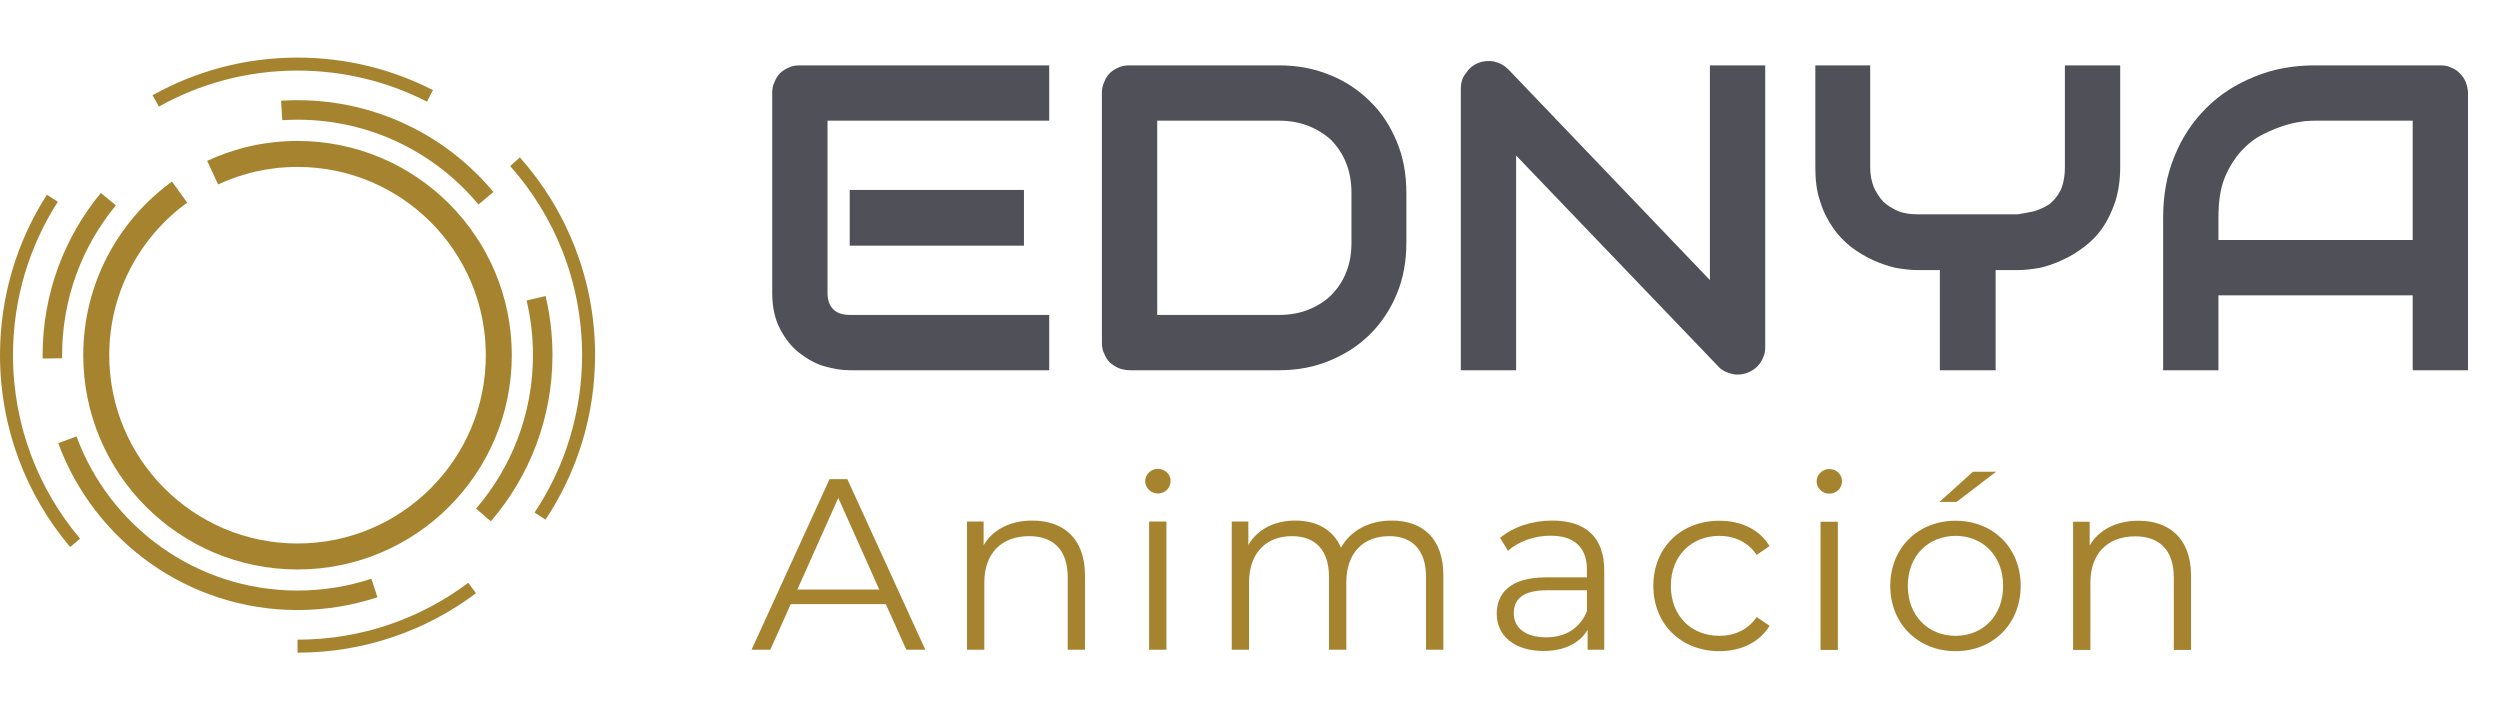
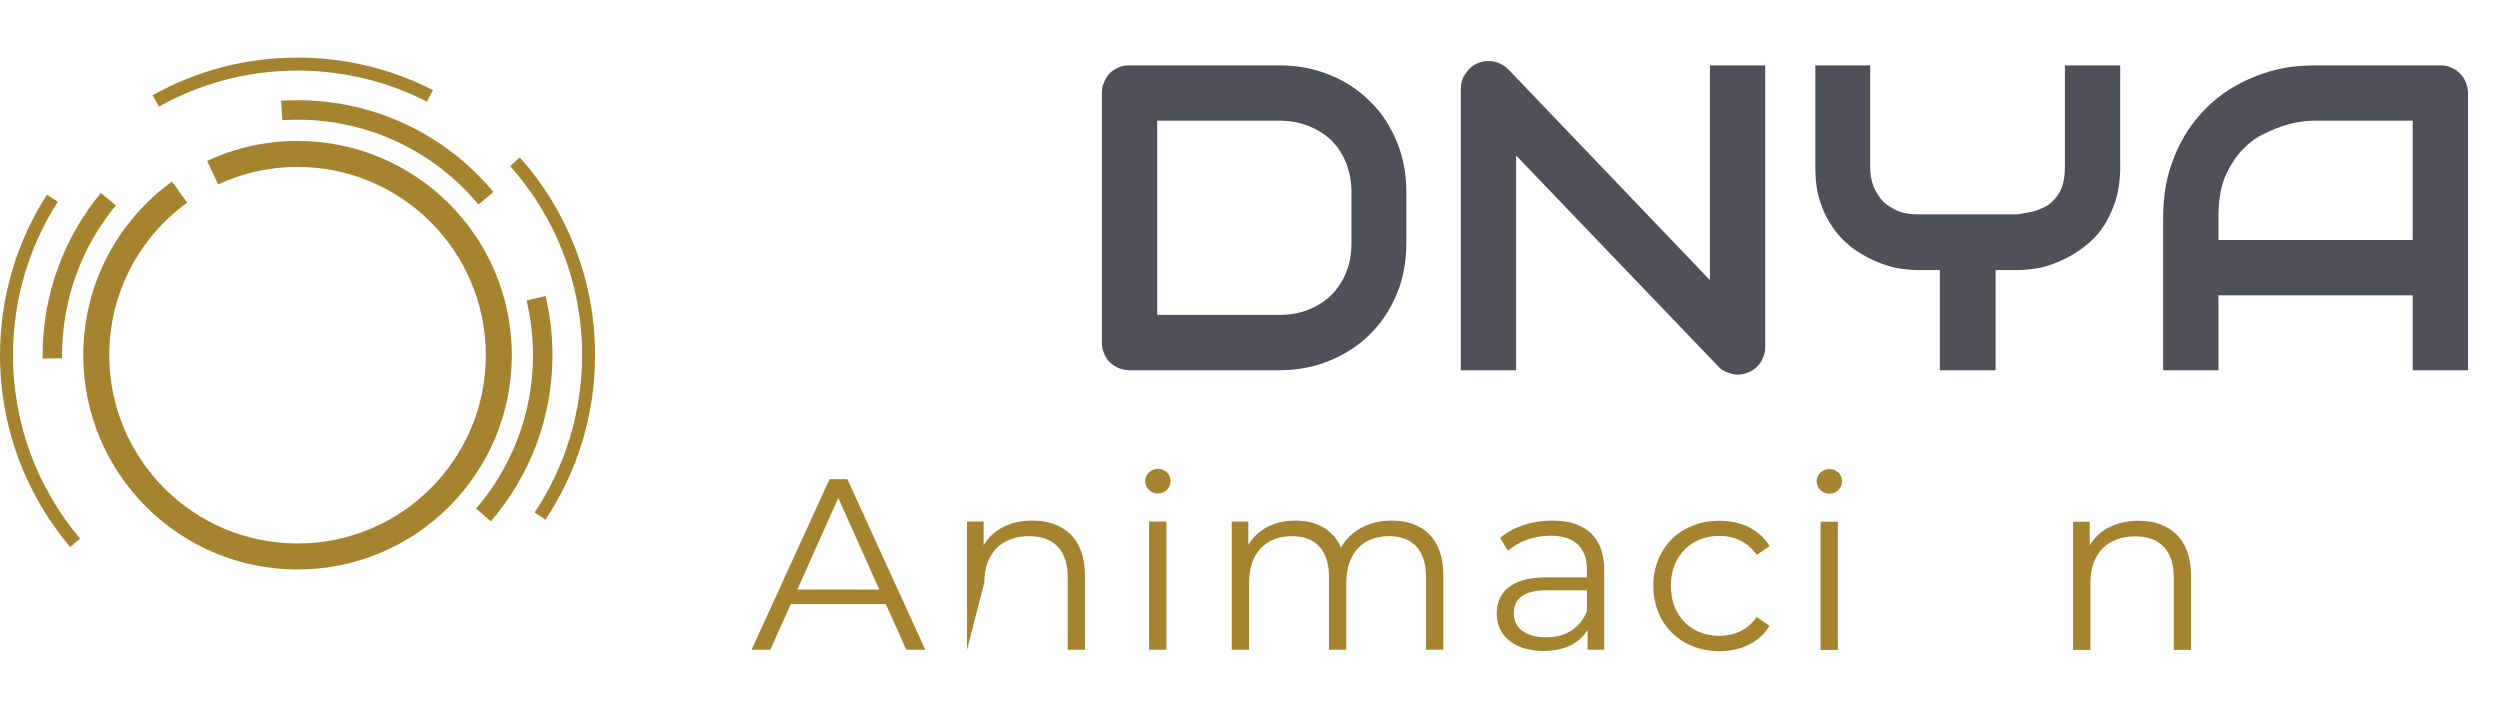
<svg xmlns="http://www.w3.org/2000/svg" xmlns:ns1="http://sodipodi.sourceforge.net/DTD/sodipodi-0.dtd" xmlns:ns2="http://www.inkscape.org/namespaces/inkscape" xmlns:xlink="http://www.w3.org/1999/xlink" width="769.17" height="219.56" viewBox="0 0 769.17 219.56" version="1.1" id="svg119" ns1:docname="Ednia-Logo_animacion.svg" ns2:version="1.1.2 (0a00cf5339, 2022-02-04, custom)">
  <ns1:namedview id="namedview81" pagecolor="#ffffff" bordercolor="#666666" borderopacity="1.0" ns2:pageshadow="2" ns2:pageopacity="0.0" ns2:pagecheckerboard="0" showgrid="false" ns2:zoom="8.7002875" ns2:cx="262.86488" ns2:cy="150.91455" ns2:window-width="1920" ns2:window-height="995" ns2:window-x="0" ns2:window-y="0" ns2:window-maximized="1" ns2:current-layer="svg119" />
  <defs id="defs53">
    <g id="g36">
      <g id="glyph-0-0" />
      <g id="glyph-0-1">
-         <path d="M 86.969 -55.469 L 33.359 -55.469 L 33.359 -38.328 L 86.969 -38.328 Z M 94.734 -17.016 L 33.5 -17.016 C 31.219 -17.016 29.484 -17.547 28.281 -18.766 C 27.062 -19.969 26.531 -21.703 26.531 -23.859 L 26.531 -76.781 L 94.734 -76.781 L 94.734 -93.797 L 18.094 -93.797 C 16.891 -93.797 15.672 -93.672 14.609 -93.125 C 13.672 -92.734 12.734 -92.188 11.922 -91.391 C 11.125 -90.578 10.594 -89.641 10.188 -88.578 C 9.641 -87.5 9.516 -86.438 9.516 -85.219 L 9.516 -23.859 C 9.516 -19.438 10.312 -15.812 11.922 -12.734 C 13.531 -9.641 15.406 -7.234 17.828 -5.359 C 20.234 -3.484 22.781 -2.016 25.594 -1.203 C 28.406 -0.406 30.953 0 33.359 0 L 94.734 0 Z M 94.734 -17.016 " id="path3" />
-       </g>
+         </g>
      <g id="glyph-0-2">
        <path d="M 103.453 -54.531 C 103.453 -60.297 102.516 -65.531 100.5 -70.344 C 98.484 -75.172 95.812 -79.328 92.328 -82.672 C 88.844 -86.156 84.688 -88.969 79.859 -90.859 C 75.047 -92.859 69.812 -93.797 64.312 -93.797 L 18.359 -93.797 C 17.156 -93.797 15.953 -93.672 14.875 -93.125 C 13.938 -92.734 13 -92.188 12.188 -91.391 C 11.391 -90.578 10.859 -89.641 10.453 -88.578 C 9.922 -87.5 9.781 -86.438 9.781 -85.219 L 9.781 -8.578 C 9.781 -7.375 9.922 -6.156 10.453 -5.219 C 10.859 -4.156 11.391 -3.219 12.188 -2.406 C 13 -1.734 13.938 -1.078 14.875 -0.672 C 15.953 -0.266 17.156 0 18.359 0 L 64.312 0 C 69.812 0 75.047 -0.938 79.859 -2.953 C 84.688 -4.953 88.844 -7.641 92.328 -11.125 C 95.812 -14.609 98.484 -18.625 100.5 -23.453 C 102.516 -28.281 103.453 -33.5 103.453 -39.266 Z M 86.562 -39.266 C 86.562 -35.906 86.031 -32.828 84.953 -30.156 C 83.891 -27.469 82.281 -25.062 80.406 -23.188 C 78.391 -21.172 75.984 -19.703 73.297 -18.625 C 70.625 -17.547 67.531 -17.016 64.312 -17.016 L 26.797 -17.016 L 26.797 -76.781 L 64.312 -76.781 C 67.531 -76.781 70.625 -76.25 73.297 -75.172 C 75.984 -74.109 78.391 -72.625 80.406 -70.75 C 82.281 -68.734 83.891 -66.469 84.953 -63.656 C 86.031 -60.969 86.562 -57.891 86.562 -54.531 Z M 86.562 -39.266 " id="path6" />
      </g>
      <g id="glyph-0-3">
        <path d="M 103.578 -93.797 L 86.562 -93.797 L 86.562 -27.734 L 24.516 -92.594 C 23.312 -93.797 21.844 -94.609 20.094 -95 C 18.359 -95.281 16.75 -95.141 15.141 -94.469 C 13.531 -93.797 12.328 -92.734 11.391 -91.25 C 10.312 -89.906 9.922 -88.312 9.922 -86.562 L 9.922 0 L 26.938 0 L 26.938 -66.062 L 89.109 -1.203 C 89.906 -0.266 90.859 0.266 91.922 0.672 C 93 1.078 94.062 1.344 95 1.344 C 96.219 1.344 97.422 1.078 98.359 0.672 C 99.422 0.266 100.359 -0.406 101.172 -1.203 C 101.844 -1.875 102.516 -2.812 102.906 -3.891 C 103.453 -4.953 103.578 -6.031 103.578 -7.234 Z M 103.578 -93.797 " id="path9" />
      </g>
      <g id="glyph-0-4">
        <path d="M 99.297 -93.797 L 82.281 -93.797 L 82.281 -62.438 C 82.281 -59.5 81.734 -57.078 80.938 -55.344 C 80 -53.469 78.797 -52.125 77.453 -51.047 C 75.984 -50.109 74.5 -49.453 72.766 -48.906 C 71.016 -48.516 69.406 -48.234 67.797 -47.969 L 37.125 -47.969 C 34.844 -47.969 32.828 -48.234 31.094 -48.906 C 29.219 -49.719 27.734 -50.656 26.391 -51.859 C 25.188 -53.203 24.25 -54.672 23.453 -56.406 C 22.781 -58.156 22.375 -60.172 22.375 -62.438 L 22.375 -93.797 L 5.5 -93.797 L 5.5 -62.438 C 5.5 -58.562 5.891 -55.078 6.969 -51.984 C 7.906 -48.906 9.25 -46.234 10.859 -43.953 C 12.469 -41.547 14.344 -39.656 16.484 -37.922 C 18.625 -36.312 20.906 -34.969 23.188 -33.906 C 25.594 -32.828 27.875 -32.031 30.281 -31.484 C 32.703 -31.094 34.844 -30.812 36.984 -30.812 L 43.812 -30.812 L 43.812 0 L 60.969 0 L 60.969 -30.812 L 67.797 -30.812 C 69.812 -30.812 72.094 -31.094 74.5 -31.484 C 76.922 -32.031 79.188 -32.828 81.469 -33.906 C 83.891 -34.969 86.031 -36.312 88.172 -37.922 C 90.453 -39.656 92.328 -41.547 93.938 -43.953 C 95.547 -46.234 96.75 -48.906 97.812 -51.984 C 98.766 -55.078 99.297 -58.562 99.297 -62.438 Z M 99.297 -93.797 " id="path12" />
      </g>
      <g id="glyph-0-5">
        <path d="M 101.969 -85.219 C 101.969 -86.438 101.703 -87.5 101.297 -88.578 C 100.906 -89.641 100.234 -90.578 99.422 -91.391 C 98.625 -92.188 97.812 -92.734 96.75 -93.125 C 95.672 -93.672 94.609 -93.797 93.391 -93.797 L 55.078 -93.797 C 48.234 -93.797 42.078 -92.734 36.312 -90.312 C 30.547 -88.031 25.594 -84.828 21.438 -80.672 C 17.281 -76.516 13.938 -71.562 11.656 -65.797 C 9.25 -60.031 8.172 -53.734 8.172 -46.906 L 8.172 0 L 25.188 0 L 25.188 -23.047 L 84.953 -23.047 L 84.953 0 L 101.969 0 Z M 25.188 -46.906 C 25.188 -51.719 25.734 -55.75 27.062 -59.094 C 28.406 -62.438 30.156 -65.125 32.156 -67.406 C 34.297 -69.688 36.453 -71.422 39 -72.625 C 41.406 -73.828 43.688 -74.766 45.969 -75.438 C 48.109 -76.109 49.984 -76.375 51.719 -76.641 C 53.469 -76.781 54.531 -76.781 55.078 -76.781 L 84.953 -76.781 L 84.953 -40.062 L 25.188 -40.062 Z M 25.188 -46.906 " id="path15" />
      </g>
      <g id="glyph-1-0">
        <path d="M 3 0 L 41.031 0 L 41.031 -52.5 L 3 -52.5 Z M 9 -5.25 L 9 -47.25 L 35.031 -47.25 L 35.031 -5.25 Z M 9 -5.25 " id="path18" />
      </g>
      <g id="glyph-1-1">
        <path d="M 39.453 -66.078 L 32.328 -66.078 L 22.047 -56.781 L 27.297 -56.781 Z M 47.781 0 L 53.625 0 L 29.625 -52.5 L 24.156 -52.5 L 0.156 0 L 5.922 0 L 12.219 -14.031 L 41.469 -14.031 Z M 14.25 -18.531 L 26.844 -46.719 L 39.453 -18.531 Z M 14.25 -18.531 " id="path21" />
      </g>
      <g id="glyph-1-2">
-         <path d="M 27.531 -39.75 C 20.703 -39.75 15.375 -36.969 12.531 -32.172 L 12.531 -39.453 L 7.422 -39.453 L 7.422 0 L 12.75 0 L 12.75 -20.703 C 12.75 -29.703 18.078 -34.953 26.547 -34.953 C 34.047 -34.953 38.406 -30.672 38.406 -22.344 L 38.406 0 L 43.719 0 L 43.719 -22.875 C 43.719 -34.203 37.125 -39.75 27.531 -39.75 Z M 27.531 -39.75 " id="path24" />
+         <path d="M 27.531 -39.75 C 20.703 -39.75 15.375 -36.969 12.531 -32.172 L 12.531 -39.453 L 7.422 -39.453 L 7.422 0 L 12.75 -20.703 C 12.75 -29.703 18.078 -34.953 26.547 -34.953 C 34.047 -34.953 38.406 -30.672 38.406 -22.344 L 38.406 0 L 43.719 0 L 43.719 -22.875 C 43.719 -34.203 37.125 -39.75 27.531 -39.75 Z M 27.531 -39.75 " id="path24" />
      </g>
      <g id="glyph-1-3">
        <path d="M 10.125 -48.078 C 12.375 -48.078 14.031 -49.797 14.031 -51.969 C 14.031 -54 12.297 -55.656 10.125 -55.656 C 7.953 -55.656 6.219 -53.922 6.219 -51.906 C 6.219 -49.797 7.953 -48.078 10.125 -48.078 Z M 7.422 0 L 12.75 0 L 12.75 -39.453 L 7.422 -39.453 Z M 7.422 0 " id="path27" />
      </g>
      <g id="glyph-1-4">
        <path d="M 56.625 -39.75 C 49.5 -39.75 43.875 -36.531 41.031 -31.422 C 38.625 -36.969 33.531 -39.75 27 -39.75 C 20.406 -39.75 15.297 -36.969 12.531 -32.25 L 12.531 -39.453 L 7.422 -39.453 L 7.422 0 L 12.75 0 L 12.75 -20.703 C 12.75 -29.703 17.922 -34.953 25.953 -34.953 C 33.156 -34.953 37.344 -30.672 37.344 -22.344 L 37.344 0 L 42.672 0 L 42.672 -20.703 C 42.672 -29.703 47.781 -34.953 55.875 -34.953 C 63 -34.953 67.203 -30.672 67.203 -22.344 L 67.203 0 L 72.531 0 L 72.531 -22.875 C 72.531 -34.203 66.219 -39.75 56.625 -39.75 Z M 56.625 -39.75 " id="path30" />
      </g>
      <g id="glyph-1-5">
        <path d="M 21.219 -39.75 C 15 -39.75 9.156 -37.797 5.172 -34.422 L 7.578 -30.453 C 10.797 -33.297 15.594 -35.094 20.703 -35.094 C 28.047 -35.094 31.875 -31.422 31.875 -24.672 L 31.875 -22.281 L 19.344 -22.281 C 8.031 -22.281 4.125 -17.172 4.125 -11.094 C 4.125 -4.281 9.594 0.375 18.531 0.375 C 25.047 0.375 29.703 -2.094 32.094 -6.156 L 32.094 0 L 37.203 0 L 37.203 -24.453 C 37.203 -34.656 31.422 -39.75 21.219 -39.75 Z M 19.344 -3.828 C 13.047 -3.828 9.375 -6.672 9.375 -11.25 C 9.375 -15.297 11.844 -18.297 19.5 -18.297 L 31.875 -18.297 L 31.875 -11.844 C 29.781 -6.672 25.344 -3.828 19.344 -3.828 Z M 19.344 -3.828 " id="path33" />
      </g>
    </g>
    <clipPath id="clip-0">
      <path clip-rule="nonzero" d="M 0 50 L 201 50 L 201 219.559 L 0 219.559 Z M 0 50 " id="path38" />
    </clipPath>
    <clipPath id="clip-1">
      <path clip-rule="nonzero" d="M 63 6 L 252 6 L 252 219.559 L 63 219.559 Z M 63 6 " id="path41" />
    </clipPath>
    <clipPath id="clip-2">
      <path clip-rule="nonzero" d="M 0 4 L 80 4 L 80 219.559 L 0 219.559 Z M 0 4 " id="path44" />
    </clipPath>
    <clipPath id="clip-3">
-       <path clip-rule="nonzero" d="M 34 124 L 202 124 L 202 219.559 L 34 219.559 Z M 34 124 " id="path47" />
-     </clipPath>
+       </clipPath>
    <clipPath id="clip-4">
      <path clip-rule="nonzero" d="M 0 0 L 267 0 L 267 219.559 L 0 219.559 Z M 0 0 " id="path50" />
    </clipPath>
  </defs>
  <g fill="rgb(30.959%, 31.386%, 34.483%)" fill-opacity="1" id="g63">
    <use xlink:href="#glyph-0-1" x="228.071" y="113.91" id="use55" />
    <use xlink:href="#glyph-0-2" x="329.241" y="113.91" id="use57" />
    <use xlink:href="#glyph-0-3" x="439.523" y="113.91" id="use59" />
    <use xlink:href="#glyph-0-4" x="553.021" y="113.91" id="use61" />
  </g>
  <g fill="rgb(30.959%, 31.386%, 34.483%)" fill-opacity="1" id="g67">
    <use xlink:href="#glyph-0-5" x="657.355" y="113.91" id="use65" />
  </g>
  <g fill="rgb(65.105%, 51.686%, 18.559%)" fill-opacity="1" id="g71">
    <g id="use69" transform="translate(231.071,199.91)">
      <path d="M 47.781,0 H 53.625 l -24,-52.5 h -5.469 l -24,52.5 h 5.766 l 6.297,-14.031 h 29.25 z M 14.25,-18.531 l 12.594,-28.188 12.609,28.188 z" id="path969" ns1:nodetypes="ccccccccccccc" />
    </g>
  </g>
  <g fill="rgb(65.105%, 51.686%, 18.559%)" fill-opacity="1" id="g75">
    <use xlink:href="#glyph-1-2" x="290.095" y="199.91" id="use73" />
  </g>
  <g fill="rgb(65.105%, 51.686%, 18.559%)" fill-opacity="1" id="g79">
    <use xlink:href="#glyph-1-3" x="346.12" y="199.91" id="use77" />
  </g>
  <g fill="rgb(65.105%, 51.686%, 18.559%)" fill-opacity="1" id="g83">
    <use xlink:href="#glyph-1-4" x="371.545" y="199.91" id="use81" />
  </g>
  <g fill="rgb(65.105%, 51.686%, 18.559%)" fill-opacity="1" id="g87">
    <use xlink:href="#glyph-1-5" x="456.369" y="199.91" id="use85" />
  </g>
  <g clip-path="url(#clip-0)" id="g91">
-     <path fill="none" stroke-width="60" stroke-linecap="butt" stroke-linejoin="miter" stroke="rgb(65.105%, 51.686%, 18.559%)" stroke-opacity="1" stroke-miterlimit="10" d="M 1151.914 386.498 C 1077.539 361.967 998.047 348.686 915.43 348.686 C 590.391 348.686 313.359 554.272 207.305 842.475 " transform="matrix(0.1, 0, 0, -0.1, 0, 219.56)" id="path89" />
-   </g>
+     </g>
  <g clip-path="url(#clip-1)" id="g95">
    <path fill="none" stroke-width="60" stroke-linecap="butt" stroke-linejoin="miter" stroke="rgb(65.105%, 51.686%, 18.559%)" stroke-opacity="1" stroke-miterlimit="10" d="M 1649.375 1277.944 C 1662.695 1221.811 1669.766 1163.217 1669.766 1102.983 C 1669.766 915.131 1601.055 743.295 1487.422 611.225 " transform="matrix(0.1, 0, 0, -0.1, 0, 219.56)" id="path93" />
  </g>
  <path fill="none" stroke-width="60" stroke-linecap="butt" stroke-linejoin="miter" stroke="rgb(65.105%, 51.686%, 18.559%)" stroke-opacity="1" stroke-miterlimit="10" d="M 866.641 1855.756 C 882.773 1856.772 899.023 1857.319 915.43 1857.319 C 1148.438 1857.319 1356.758 1751.694 1495.117 1585.678 " transform="matrix(0.1, 0, 0, -0.1, 0, 219.56)" id="path97" />
  <path fill="none" stroke-width="60" stroke-linecap="butt" stroke-linejoin="miter" stroke="rgb(65.105%, 51.686%, 18.559%)" stroke-opacity="1" stroke-miterlimit="10" d="M 161.172 1092.866 C 161.133 1096.264 161.094 1099.623 161.094 1102.983 C 161.094 1285.248 225.742 1452.436 333.359 1582.827 " transform="matrix(0.1, 0, 0, -0.1, 0, 219.56)" id="path99" />
  <g clip-path="url(#clip-2)" id="g103">
    <path fill="none" stroke-width="40" stroke-linecap="butt" stroke-linejoin="miter" stroke="rgb(65.105%, 51.686%, 18.559%)" stroke-opacity="1" stroke-miterlimit="10" d="M 231.133 525.444 C 99.414 681.342 20 882.905 20 1102.983 C 20 1280.756 71.797 1446.381 161.094 1585.678 " transform="matrix(0.1, 0, 0, -0.1, 0, 219.56)" id="path101" />
  </g>
  <g clip-path="url(#clip-3)" id="g107">
    <path fill="none" stroke-width="40" stroke-linecap="butt" stroke-linejoin="miter" stroke="rgb(65.105%, 51.686%, 18.559%)" stroke-opacity="1" stroke-miterlimit="10" d="M 1452.578 386.498 C 1302.93 274.155 1116.953 207.553 915.43 207.553 " transform="matrix(0.1, 0, 0, -0.1, 0, 219.56)" id="path105" />
  </g>
  <path fill="none" stroke-width="40" stroke-linecap="butt" stroke-linejoin="miter" stroke="rgb(65.105%, 51.686%, 18.559%)" stroke-opacity="1" stroke-miterlimit="10" d="M 1584.531 1698.061 C 1725.312 1539.897 1810.859 1331.42 1810.859 1102.983 C 1810.859 919.858 1755.898 749.584 1661.523 607.748 " transform="matrix(0.1, 0, 0, -0.1, 0, 219.56)" id="path109" />
  <path fill="none" stroke-width="40" stroke-linecap="butt" stroke-linejoin="miter" stroke="rgb(65.105%, 51.686%, 18.559%)" stroke-opacity="1" stroke-miterlimit="10" d="M 479.18 1885.131 C 608.242 1957.319 757.031 1998.412 915.43 1998.412 C 1062.188 1998.412 1200.664 1963.139 1322.891 1900.561 " transform="matrix(0.1, 0, 0, -0.1, 0, 219.56)" id="path111" />
  <g clip-path="url(#clip-4)" id="g117">
    <path fill="none" stroke-width="80" stroke-linecap="butt" stroke-linejoin="miter" stroke="rgb(65.105%, 51.686%, 18.559%)" stroke-opacity="1" stroke-miterlimit="10" d="M 654.219 1664.389 C 733.594 1701.342 822.109 1722.006 915.43 1722.006 C 1257.422 1722.006 1534.688 1444.741 1534.688 1102.748 C 1534.688 760.717 1257.422 483.491 915.43 483.491 C 573.438 483.491 296.172 760.717 296.172 1102.748 C 296.172 1309.194 397.188 1492.045 552.539 1604.584 " transform="matrix(0.1, 0, 0, -0.1, 0, 219.56)" id="path115" />
  </g>
  <g fill="#74262f" fill-opacity="1" id="g1275" transform="translate(10.381,0.057)" style="fill:#a6842f;fill-opacity:1">
    <g id="use1273" transform="translate(494.843,199.91)" style="fill:#a6842f;fill-opacity:1">
      <path d="m 23.781,0.375 c 6.672,0 12.297,-2.703 15.438,-7.797 L 35.25,-10.125 c -2.703,3.969 -6.906,5.781 -11.469,5.781 -8.625,0 -14.938,-6.078 -14.938,-15.375 0,-9.234 6.312,-15.375 14.938,-15.375 4.562,0 8.766,1.875 11.469,5.844 l 3.969,-2.703 C 36.078,-37.125 30.453,-39.75 23.781,-39.75 12,-39.75 3.453,-31.5 3.453,-19.719 3.453,-7.953 12,0.375 23.781,0.375 Z m 0,0" id="path2293" style="fill:#a6842f;fill-opacity:1" />
    </g>
  </g>
  <g fill="#74262f" fill-opacity="1" id="g1279" transform="translate(10.381,0.057)" style="fill:#a6842f;fill-opacity:1">
    <g id="use1277" transform="translate(542.317,199.91)" style="fill:#a6842f;fill-opacity:1">
      <path d="m 10.125,-48.078 c 2.25,0 3.906,-1.719 3.906,-3.891 0,-2.031 -1.734,-3.688 -3.906,-3.688 -2.172,0 -3.906,1.734 -3.906,3.75 0,2.109 1.734,3.828 3.906,3.828 z M 7.422,0 H 12.75 V -39.453 H 7.422 Z m 0,0" id="path2297" style="fill:#a6842f;fill-opacity:1" />
    </g>
  </g>
  <g fill="#74262f" fill-opacity="1" id="g1283" transform="translate(10.381,0.057)" style="fill:#a6842f;fill-opacity:1">
    <g id="use1281" transform="translate(567.742,199.91)" style="fill:#a6842f;fill-opacity:1">
-       <path d="m 18.594,-45.531 h 5.25 L 36,-54.828 H 28.875 Z M 23.547,0.375 c 11.547,0 20.031,-8.406 20.031,-20.094 0,-11.703 -8.484,-20.031 -20.031,-20.031 C 12,-39.75 3.453,-31.422 3.453,-19.719 3.453,-8.031 12,0.375 23.547,0.375 Z m 0,-4.719 c -8.391,0 -14.703,-6.156 -14.703,-15.375 0,-9.234 6.312,-15.375 14.703,-15.375 8.406,0 14.625,6.141 14.625,15.375 0,9.219 -6.219,15.375 -14.625,15.375 z m 0,0" id="path2301" style="fill:#a6842f;fill-opacity:1" />
-     </g>
+       </g>
  </g>
  <g fill="#74262f" fill-opacity="1" id="g1287" transform="translate(10.381,0.057)" style="fill:#a6842f;fill-opacity:1">
    <g id="use1285" transform="translate(620.017,199.91)" style="fill:#a6842f;fill-opacity:1">
      <path d="m 27.531,-39.75 c -6.828,0 -12.156,2.781 -15,7.578 v -7.281 H 7.422 V 0 H 12.75 v -20.703 c 0,-9 5.328,-14.25 13.797,-14.25 7.5,0 11.859,4.281 11.859,12.609 V 0 h 5.312 v -22.875 c 0,-11.328 -6.594,-16.875 -16.188,-16.875 z m 0,0" id="path2305" style="fill:#a6842f;fill-opacity:1" />
    </g>
  </g>
</svg>